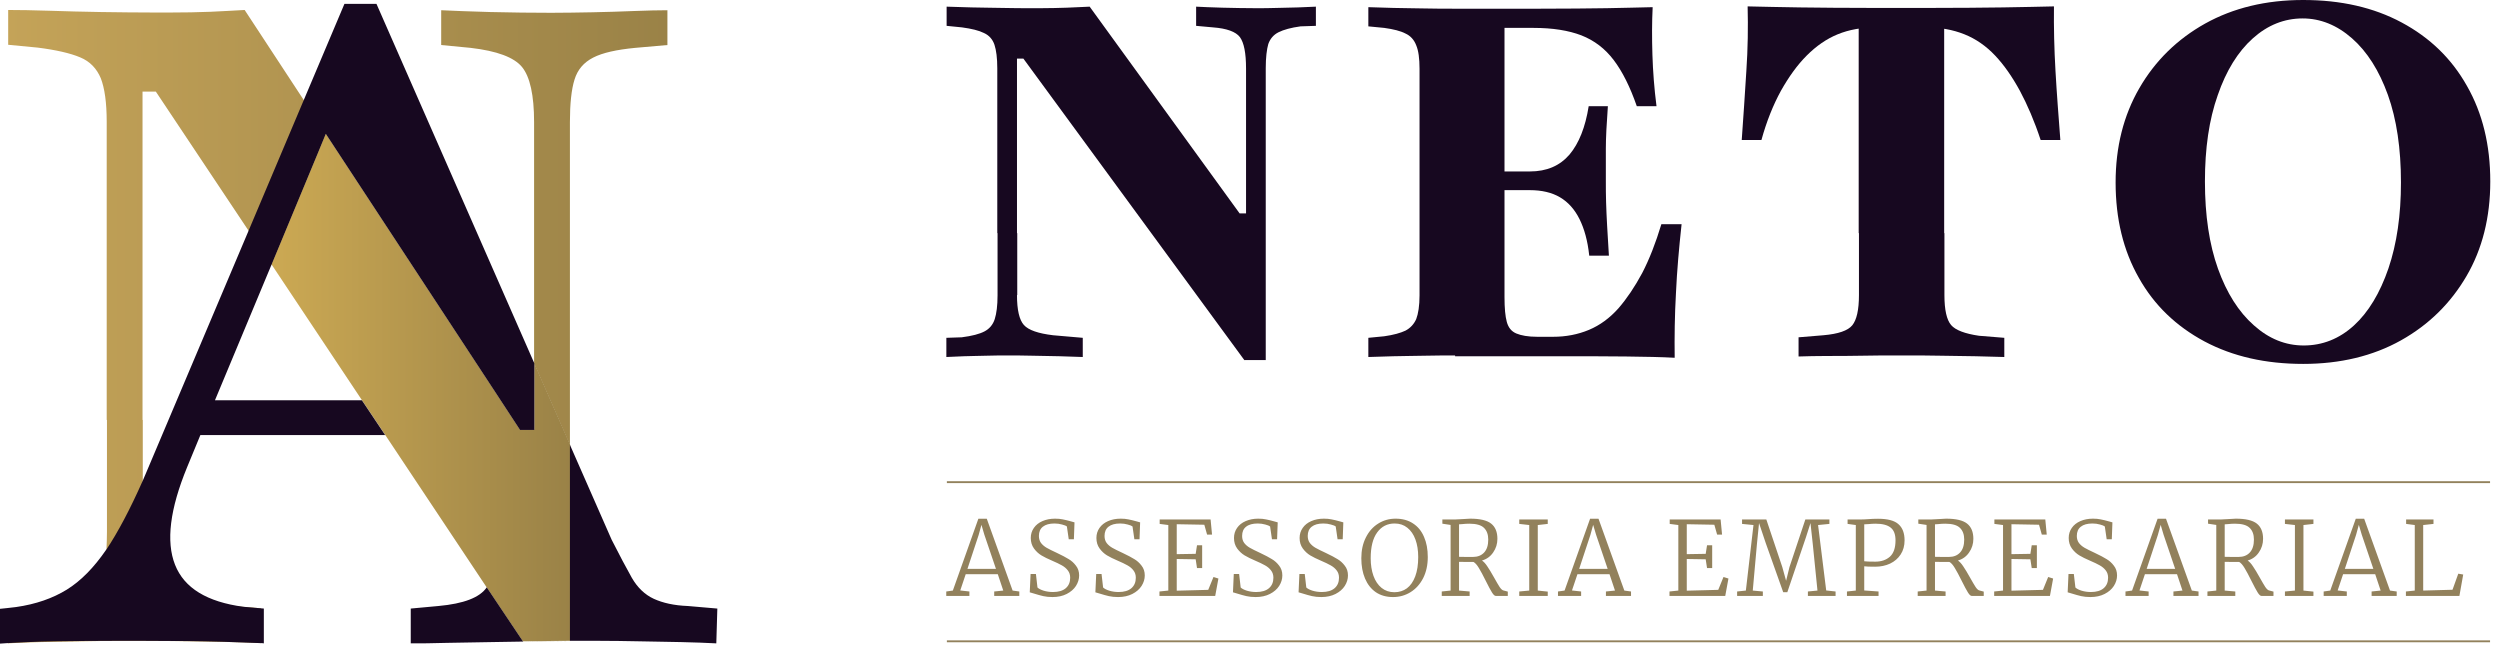
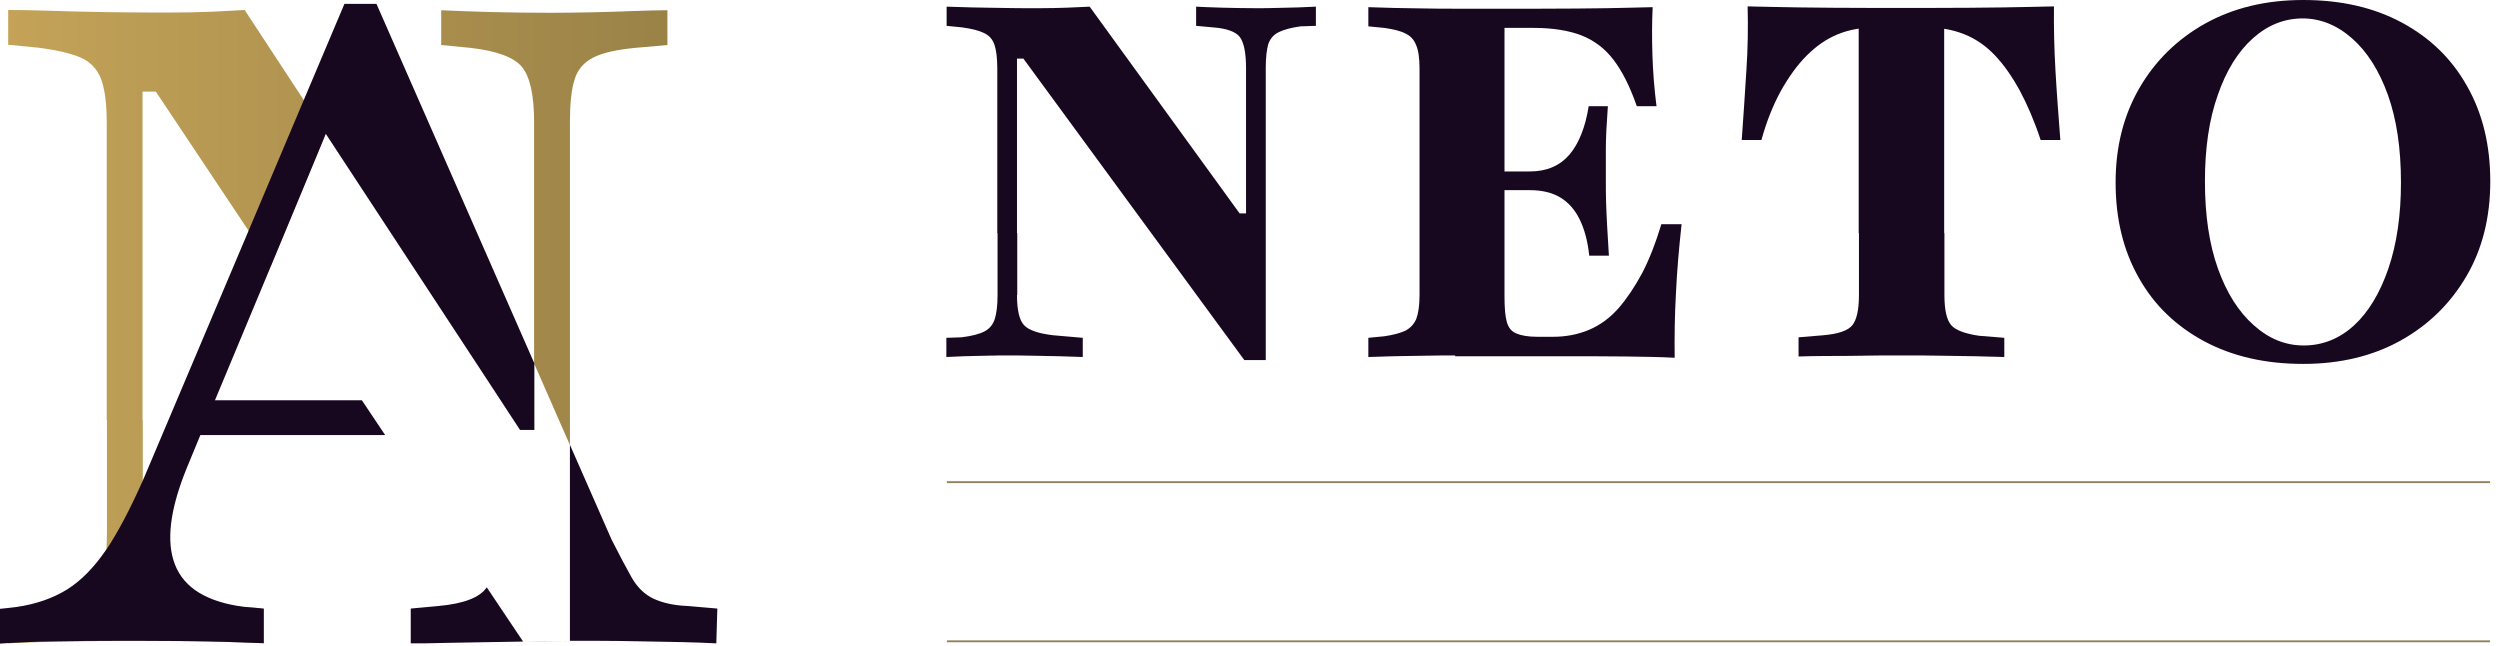
<svg xmlns="http://www.w3.org/2000/svg" width="151" height="39" viewBox="0 0 151 39" fill="none">
  <path d="M61.426 17.822C61.426 18.719 61.566 19.322 61.844 19.631C62.122 19.94 62.709 20.141 63.606 20.249L65.399 20.404V21.563C64.997 21.547 64.533 21.532 64.008 21.517C63.482 21.501 62.941 21.501 62.4 21.486C61.859 21.47 61.334 21.47 60.839 21.47C60.437 21.47 60.004 21.47 59.541 21.486C59.077 21.501 58.629 21.501 58.227 21.517C57.825 21.532 57.469 21.547 57.16 21.563V20.404L58.088 20.373C58.706 20.295 59.17 20.172 59.463 20.017C59.757 19.863 59.973 19.615 60.082 19.275C60.19 18.935 60.252 18.456 60.252 17.838V14.082H61.442V17.822H61.426ZM75.168 21.764L61.813 3.54H61.426V14.082H60.236V4.127C60.236 3.509 60.174 3.03 60.066 2.705C59.958 2.38 59.742 2.133 59.432 1.994C59.123 1.839 58.675 1.731 58.103 1.654L57.176 1.561V0.402C57.593 0.417 58.103 0.433 58.69 0.448C59.278 0.464 59.896 0.464 60.545 0.479C61.194 0.495 61.797 0.495 62.385 0.495H62.864C63.42 0.495 63.946 0.479 64.441 0.464C64.935 0.448 65.399 0.417 65.816 0.402L74.874 12.891H75.261V4.143C75.261 3.2 75.137 2.581 74.89 2.241C74.642 1.917 74.101 1.716 73.267 1.654L72.246 1.561V0.402C72.602 0.417 73.127 0.448 73.823 0.464C74.519 0.479 75.183 0.495 75.832 0.495C76.25 0.495 76.683 0.495 77.115 0.479C77.548 0.464 77.981 0.464 78.398 0.448C78.816 0.433 79.171 0.417 79.48 0.402V1.561L78.553 1.592C77.981 1.669 77.533 1.793 77.224 1.948C76.915 2.102 76.714 2.35 76.605 2.659C76.513 2.983 76.451 3.462 76.451 4.127V21.748H75.168V21.764Z" fill="#170820" />
  <path d="M87.888 21.47C87.286 21.47 86.667 21.47 86.018 21.486C85.369 21.501 84.751 21.501 84.163 21.517C83.576 21.532 83.066 21.547 82.648 21.563V20.404L83.607 20.311C84.163 20.233 84.596 20.11 84.89 19.971C85.183 19.816 85.4 19.584 85.539 19.275C85.663 18.951 85.74 18.471 85.74 17.838V4.158C85.74 3.54 85.678 3.061 85.539 2.736C85.415 2.411 85.199 2.164 84.89 2.025C84.596 1.87 84.163 1.762 83.607 1.685L82.648 1.592V0.433C83.066 0.448 83.576 0.464 84.163 0.479C84.751 0.495 85.369 0.495 86.018 0.51C86.667 0.526 87.286 0.526 87.888 0.526H88.337H92.974C94.612 0.526 95.957 0.51 97.039 0.495C98.121 0.479 99.049 0.448 99.821 0.433C99.775 1.345 99.775 2.303 99.806 3.308C99.837 4.297 99.914 5.333 100.053 6.415H98.863C98.461 5.255 97.998 4.328 97.472 3.632C96.946 2.937 96.297 2.442 95.509 2.133C94.736 1.839 93.778 1.685 92.634 1.685H90.872V17.946C90.872 18.61 90.918 19.105 91.011 19.445C91.104 19.785 91.289 20.017 91.583 20.141C91.876 20.265 92.294 20.342 92.85 20.342H93.809C94.581 20.342 95.308 20.203 95.973 19.924C96.637 19.646 97.225 19.213 97.75 18.626C98.26 18.039 98.739 17.328 99.188 16.493C99.621 15.658 100.007 14.669 100.347 13.54H101.568C101.414 14.963 101.29 16.338 101.228 17.698C101.151 19.059 101.135 20.357 101.151 21.609C100.347 21.563 99.373 21.547 98.214 21.532C97.055 21.517 95.617 21.517 93.932 21.517H88.352H87.888V21.47ZM89.62 11.485V10.356H95.54V11.485H89.62ZM95.988 15.426C95.895 14.545 95.694 13.819 95.401 13.231C95.107 12.644 94.721 12.211 94.226 11.918C93.731 11.624 93.113 11.485 92.402 11.485V10.356C93.422 10.356 94.21 10.016 94.798 9.336C95.37 8.656 95.756 7.682 95.957 6.415H97.116C97.039 7.466 96.993 8.331 96.993 8.981C96.993 9.63 96.993 10.279 96.993 10.928C96.993 11.361 96.993 11.794 97.008 12.227C97.024 12.659 97.039 13.123 97.07 13.633C97.101 14.143 97.132 14.746 97.178 15.442H95.988V15.426Z" fill="#170820" />
  <path d="M113.301 1.654C112.451 1.654 111.678 1.793 110.998 2.071C110.318 2.349 109.699 2.782 109.127 3.354C108.555 3.926 108.045 4.637 107.566 5.487C107.102 6.337 106.701 7.327 106.391 8.455H105.201C105.294 7.048 105.402 5.657 105.479 4.297C105.572 2.937 105.588 1.638 105.557 0.386C106.407 0.402 107.458 0.433 108.695 0.448C109.931 0.464 111.43 0.479 113.177 0.479H116.47C118.263 0.479 119.762 0.464 120.968 0.448C122.173 0.433 123.209 0.402 124.059 0.386C124.044 1.638 124.074 2.952 124.152 4.297C124.229 5.657 124.337 7.033 124.445 8.455H123.255C122.884 7.327 122.451 6.322 122.003 5.487C121.539 4.637 121.045 3.926 120.504 3.354C119.963 2.782 119.345 2.349 118.649 2.071C117.953 1.793 117.181 1.654 116.346 1.654H113.301ZM114.445 21.47C113.811 21.47 113.131 21.47 112.42 21.486C111.709 21.501 111.013 21.501 110.364 21.501C109.699 21.501 109.127 21.517 108.633 21.532V20.373L110.132 20.249C111.029 20.172 111.616 19.971 111.879 19.646C112.141 19.322 112.281 18.719 112.281 17.822V14.082H117.443V17.822C117.443 18.719 117.582 19.322 117.845 19.631C118.108 19.94 118.68 20.156 119.53 20.28L121.06 20.404V21.563C120.566 21.547 119.978 21.532 119.329 21.517C118.664 21.501 117.984 21.501 117.289 21.486C116.578 21.47 115.898 21.47 115.248 21.47H114.862H114.445ZM112.265 14.082V1.144H117.428V14.082H112.265Z" fill="#170820" />
  <path d="M139.113 21.98C136.841 21.98 134.863 21.532 133.147 20.62C131.447 19.708 130.117 18.441 129.19 16.787C128.247 15.133 127.783 13.216 127.783 11.021C127.783 8.872 128.262 6.971 129.221 5.317C130.179 3.663 131.508 2.365 133.193 1.422C134.894 0.479 136.857 0 139.113 0C141.386 0 143.364 0.448 145.064 1.36C146.765 2.272 148.079 3.54 149.006 5.194C149.949 6.848 150.413 8.764 150.413 10.959C150.413 13.123 149.933 15.04 148.975 16.678C148.017 18.317 146.703 19.615 145.018 20.558C143.333 21.501 141.355 21.98 139.113 21.98ZM139.144 20.867C140.273 20.867 141.293 20.465 142.174 19.662C143.055 18.858 143.751 17.699 144.261 16.215C144.771 14.715 145.018 12.984 145.018 11.021C145.018 8.965 144.755 7.203 144.23 5.735C143.704 4.266 142.978 3.122 142.066 2.319C141.154 1.515 140.149 1.113 139.082 1.113C137.97 1.113 136.965 1.515 136.068 2.319C135.172 3.122 134.461 4.266 133.951 5.75C133.425 7.234 133.178 8.965 133.178 10.959C133.178 13.015 133.441 14.762 133.966 16.23C134.492 17.699 135.218 18.842 136.13 19.646C137.042 20.465 138.047 20.867 139.144 20.867Z" fill="#170820" />
-   <path d="M59.093 31.333H59.602L61.162 35.67L61.566 35.726V35.994H60.05V35.726L60.597 35.67L60.267 34.682H58.329L57.999 35.664L58.552 35.726V35.994H57.154V35.726L57.552 35.67L59.093 31.333ZM59.453 32.29L59.279 31.7L59.112 32.309L58.434 34.359H60.156L59.453 32.29ZM63.57 36.062C63.359 36.062 63.173 36.043 63.011 36.006C62.85 35.969 62.663 35.917 62.452 35.851C62.311 35.805 62.226 35.78 62.197 35.776L62.247 34.67H62.57L62.663 35.484C62.742 35.559 62.866 35.623 63.036 35.677C63.21 35.73 63.398 35.758 63.601 35.758C63.937 35.758 64.194 35.681 64.372 35.528C64.55 35.374 64.639 35.163 64.639 34.894C64.639 34.72 64.591 34.573 64.496 34.453C64.405 34.332 64.285 34.231 64.136 34.148C63.991 34.065 63.788 33.968 63.527 33.856C63.282 33.752 63.073 33.649 62.899 33.545C62.729 33.442 62.58 33.303 62.452 33.129C62.324 32.951 62.259 32.74 62.259 32.495C62.259 32.267 62.321 32.064 62.446 31.886C62.57 31.708 62.742 31.571 62.961 31.476C63.185 31.377 63.44 31.327 63.726 31.327C63.9 31.327 64.053 31.341 64.186 31.37C64.322 31.395 64.494 31.437 64.701 31.495C64.813 31.528 64.879 31.547 64.9 31.551L64.863 32.57H64.552L64.44 31.799C64.391 31.758 64.293 31.718 64.148 31.681C64.007 31.64 63.856 31.619 63.695 31.619C63.388 31.619 63.154 31.683 62.992 31.812C62.831 31.936 62.75 32.122 62.75 32.371C62.75 32.541 62.794 32.684 62.881 32.8C62.968 32.911 63.08 33.007 63.216 33.086C63.353 33.164 63.564 33.27 63.85 33.402C64.148 33.543 64.38 33.666 64.546 33.769C64.716 33.868 64.863 34.001 64.987 34.167C65.115 34.328 65.18 34.525 65.18 34.757C65.18 34.977 65.115 35.188 64.987 35.391C64.859 35.59 64.672 35.751 64.428 35.876C64.183 36 63.898 36.062 63.57 36.062ZM67.534 36.062C67.323 36.062 67.136 36.043 66.975 36.006C66.813 35.969 66.627 35.917 66.416 35.851C66.275 35.805 66.19 35.78 66.161 35.776L66.211 34.67H66.534L66.627 35.484C66.706 35.559 66.83 35.623 67 35.677C67.174 35.73 67.362 35.758 67.565 35.758C67.901 35.758 68.157 35.681 68.336 35.528C68.514 35.374 68.603 35.163 68.603 34.894C68.603 34.72 68.555 34.573 68.46 34.453C68.369 34.332 68.249 34.231 68.1 34.148C67.955 34.065 67.752 33.968 67.491 33.856C67.246 33.752 67.037 33.649 66.863 33.545C66.693 33.442 66.544 33.303 66.416 33.129C66.287 32.951 66.223 32.74 66.223 32.495C66.223 32.267 66.285 32.064 66.409 31.886C66.534 31.708 66.706 31.571 66.925 31.476C67.149 31.377 67.404 31.327 67.689 31.327C67.863 31.327 68.017 31.341 68.149 31.37C68.286 31.395 68.458 31.437 68.665 31.495C68.777 31.528 68.843 31.547 68.864 31.551L68.827 32.57H68.516L68.404 31.799C68.354 31.758 68.257 31.718 68.112 31.681C67.971 31.64 67.82 31.619 67.658 31.619C67.352 31.619 67.118 31.683 66.956 31.812C66.795 31.936 66.714 32.122 66.714 32.371C66.714 32.541 66.757 32.684 66.844 32.8C66.931 32.911 67.043 33.007 67.18 33.086C67.317 33.164 67.528 33.27 67.814 33.402C68.112 33.543 68.344 33.666 68.51 33.769C68.68 33.868 68.827 34.001 68.951 34.167C69.079 34.328 69.144 34.525 69.144 34.757C69.144 34.977 69.079 35.188 68.951 35.391C68.822 35.59 68.636 35.751 68.392 35.876C68.147 36 67.861 36.062 67.534 36.062ZM70.566 31.712L70.044 31.644V31.377H73.12L73.207 32.29H72.908L72.741 31.694L71.075 31.663V33.471L72.219 33.452L72.299 32.936H72.61V34.31H72.299L72.219 33.782L71.075 33.763V35.677L72.977 35.627L73.294 34.85L73.592 34.944L73.399 35.994H70.031V35.726L70.566 35.67V31.712ZM75.844 36.062C75.633 36.062 75.446 36.043 75.285 36.006C75.123 35.969 74.937 35.917 74.725 35.851C74.585 35.805 74.5 35.78 74.471 35.776L74.52 34.67H74.843L74.937 35.484C75.015 35.559 75.14 35.623 75.309 35.677C75.484 35.73 75.672 35.758 75.875 35.758C76.21 35.758 76.467 35.681 76.645 35.528C76.824 35.374 76.913 35.163 76.913 34.894C76.913 34.72 76.865 34.573 76.77 34.453C76.679 34.332 76.558 34.231 76.409 34.148C76.264 34.065 76.061 33.968 75.8 33.856C75.556 33.752 75.347 33.649 75.173 33.545C75.003 33.442 74.854 33.303 74.725 33.129C74.597 32.951 74.533 32.74 74.533 32.495C74.533 32.267 74.595 32.064 74.719 31.886C74.843 31.708 75.015 31.571 75.235 31.476C75.459 31.377 75.713 31.327 75.999 31.327C76.173 31.327 76.326 31.341 76.459 31.37C76.596 31.395 76.768 31.437 76.975 31.495C77.087 31.528 77.153 31.547 77.174 31.551L77.136 32.57H76.826L76.714 31.799C76.664 31.758 76.567 31.718 76.422 31.681C76.281 31.64 76.13 31.619 75.968 31.619C75.662 31.619 75.427 31.683 75.266 31.812C75.104 31.936 75.024 32.122 75.024 32.371C75.024 32.541 75.067 32.684 75.154 32.8C75.241 32.911 75.353 33.007 75.49 33.086C75.626 33.164 75.838 33.27 76.124 33.402C76.422 33.543 76.654 33.666 76.819 33.769C76.989 33.868 77.136 34.001 77.261 34.167C77.389 34.328 77.453 34.525 77.453 34.757C77.453 34.977 77.389 35.188 77.261 35.391C77.132 35.59 76.946 35.751 76.701 35.876C76.457 36 76.171 36.062 75.844 36.062ZM79.808 36.062C79.596 36.062 79.41 36.043 79.248 36.006C79.087 35.969 78.9 35.917 78.689 35.851C78.548 35.805 78.463 35.78 78.434 35.776L78.484 34.67H78.807L78.9 35.484C78.979 35.559 79.103 35.623 79.273 35.677C79.447 35.73 79.636 35.758 79.839 35.758C80.174 35.758 80.431 35.681 80.609 35.528C80.787 35.374 80.876 35.163 80.876 34.894C80.876 34.72 80.829 34.573 80.734 34.453C80.642 34.332 80.522 34.231 80.373 34.148C80.228 34.065 80.025 33.968 79.764 33.856C79.52 33.752 79.311 33.649 79.136 33.545C78.967 33.442 78.817 33.303 78.689 33.129C78.561 32.951 78.496 32.74 78.496 32.495C78.496 32.267 78.559 32.064 78.683 31.886C78.807 31.708 78.979 31.571 79.199 31.476C79.422 31.377 79.677 31.327 79.963 31.327C80.137 31.327 80.29 31.341 80.423 31.37C80.559 31.395 80.731 31.437 80.939 31.495C81.05 31.528 81.117 31.547 81.137 31.551L81.1 32.57H80.789L80.677 31.799C80.628 31.758 80.531 31.718 80.385 31.681C80.245 31.64 80.093 31.619 79.932 31.619C79.625 31.619 79.391 31.683 79.23 31.812C79.068 31.936 78.987 32.122 78.987 32.371C78.987 32.541 79.031 32.684 79.118 32.8C79.205 32.911 79.317 33.007 79.453 33.086C79.59 33.164 79.801 33.27 80.087 33.402C80.385 33.543 80.618 33.666 80.783 33.769C80.953 33.868 81.1 34.001 81.224 34.167C81.353 34.328 81.417 34.525 81.417 34.757C81.417 34.977 81.353 35.188 81.224 35.391C81.096 35.59 80.909 35.751 80.665 35.876C80.421 36 80.135 36.062 79.808 36.062ZM84.138 36.062C83.736 36.062 83.39 35.965 83.1 35.77C82.814 35.571 82.597 35.296 82.448 34.944C82.299 34.591 82.224 34.183 82.224 33.719C82.224 33.243 82.315 32.825 82.498 32.464C82.68 32.1 82.928 31.82 83.243 31.625C83.558 31.426 83.908 31.327 84.293 31.327C84.703 31.327 85.053 31.422 85.343 31.613C85.638 31.803 85.859 32.073 86.008 32.421C86.162 32.769 86.238 33.177 86.238 33.645C86.238 34.125 86.145 34.55 85.959 34.919C85.772 35.283 85.519 35.565 85.201 35.764C84.882 35.962 84.527 36.062 84.138 36.062ZM84.237 31.619C83.794 31.619 83.442 31.799 83.181 32.16C82.92 32.516 82.79 33.036 82.79 33.719C82.79 34.117 82.846 34.471 82.957 34.782C83.069 35.093 83.233 35.335 83.448 35.509C83.664 35.683 83.921 35.77 84.219 35.77C84.509 35.77 84.761 35.691 84.977 35.534C85.192 35.372 85.36 35.132 85.48 34.813C85.6 34.494 85.66 34.105 85.66 33.645C85.66 33.243 85.604 32.891 85.493 32.588C85.381 32.282 85.217 32.044 85.002 31.874C84.79 31.704 84.536 31.619 84.237 31.619ZM87.082 35.726L87.616 35.67V31.706L87.119 31.631V31.377H87.877C87.989 31.377 88.148 31.368 88.356 31.352C88.554 31.335 88.701 31.327 88.797 31.327C89.389 31.327 89.812 31.426 90.064 31.625C90.317 31.824 90.443 32.131 90.443 32.545C90.443 32.847 90.359 33.121 90.189 33.365C90.023 33.61 89.797 33.773 89.511 33.856C89.619 33.926 89.727 34.044 89.835 34.21C89.946 34.372 90.083 34.598 90.245 34.888C90.385 35.14 90.497 35.331 90.58 35.459C90.667 35.584 90.744 35.652 90.81 35.664L91.071 35.733V35.994H90.344C90.278 35.994 90.201 35.923 90.114 35.782C90.027 35.642 89.905 35.414 89.748 35.099C89.578 34.755 89.437 34.492 89.325 34.31C89.217 34.127 89.109 34.005 89.002 33.943C88.496 33.943 88.204 33.941 88.126 33.937V35.67L88.766 35.726V35.994H87.082V35.726ZM88.965 33.639C89.25 33.639 89.476 33.55 89.642 33.371C89.808 33.193 89.89 32.932 89.89 32.588C89.89 32.286 89.805 32.052 89.636 31.886C89.466 31.716 89.17 31.631 88.747 31.631C88.602 31.631 88.459 31.64 88.318 31.656C88.219 31.665 88.155 31.669 88.126 31.669V33.632C88.2 33.636 88.349 33.639 88.573 33.639H88.965ZM92.366 31.712L91.763 31.644V31.377H93.484V31.644L92.882 31.712V35.67L93.484 35.733V35.994H91.763V35.726L92.366 35.67V31.712ZM96.041 31.333H96.55L98.11 35.67L98.514 35.726V35.994H96.998V35.726L97.545 35.67L97.215 34.682H95.277L94.947 35.664L95.5 35.726V35.994H94.102V35.726L94.5 35.67L96.041 31.333ZM96.401 32.29L96.227 31.7L96.06 32.309L95.382 34.359H97.103L96.401 32.29ZM101.371 31.712L100.85 31.644V31.377H103.925L104.012 32.29H103.714L103.546 31.694L101.881 31.663V33.471L103.024 33.452L103.105 32.936H103.416V34.31H103.105L103.024 33.782L101.881 33.763V35.677L103.782 35.627L104.099 34.85L104.398 34.944L104.205 35.994H100.837V35.726L101.371 35.67V31.712ZM105.91 31.712L105.22 31.644V31.377H106.687L107.65 34.248L107.88 35.08L108.085 34.248L109.042 31.377H110.496V31.644L109.812 31.712L110.303 35.664L110.869 35.726V35.994H109.197V35.726L109.775 35.67L109.489 32.837L109.353 31.594L109.079 32.452L107.954 35.77H107.706L106.65 32.8L106.246 31.594L106.121 32.837L105.867 35.67L106.476 35.726V35.994H104.922V35.726L105.45 35.67L105.91 31.712ZM112.091 31.712L111.594 31.644V31.377H112.346C112.437 31.377 112.526 31.375 112.613 31.37C112.704 31.362 112.77 31.358 112.812 31.358C113.027 31.341 113.234 31.333 113.433 31.333C114.017 31.333 114.429 31.443 114.669 31.663C114.914 31.878 115.036 32.203 115.036 32.638C115.036 32.965 114.957 33.249 114.8 33.489C114.643 33.73 114.429 33.914 114.16 34.042C113.891 34.167 113.59 34.229 113.259 34.229C113.126 34.229 112.99 34.227 112.849 34.223C112.712 34.214 112.629 34.208 112.6 34.204V35.664L113.464 35.726V35.994H111.556V35.726L112.091 35.67V31.712ZM112.6 33.9C112.704 33.916 112.928 33.924 113.271 33.924C113.628 33.924 113.92 33.825 114.148 33.626C114.375 33.423 114.489 33.094 114.489 32.638C114.489 32.278 114.392 32.021 114.197 31.868C114.003 31.71 113.696 31.631 113.278 31.631C113.149 31.631 113.006 31.64 112.849 31.656C112.725 31.665 112.642 31.669 112.6 31.669V33.9ZM115.829 35.726L116.364 35.67V31.706L115.866 31.631V31.377H116.624C116.736 31.377 116.896 31.368 117.103 31.352C117.302 31.335 117.449 31.327 117.544 31.327C118.137 31.327 118.559 31.426 118.812 31.625C119.064 31.824 119.191 32.131 119.191 32.545C119.191 32.847 119.106 33.121 118.936 33.365C118.77 33.61 118.545 33.773 118.259 33.856C118.366 33.926 118.474 34.044 118.582 34.21C118.694 34.372 118.83 34.598 118.992 34.888C119.133 35.14 119.245 35.331 119.328 35.459C119.414 35.584 119.491 35.652 119.557 35.664L119.818 35.733V35.994H119.091C119.025 35.994 118.948 35.923 118.861 35.782C118.774 35.642 118.652 35.414 118.495 35.099C118.325 34.755 118.184 34.492 118.072 34.31C117.965 34.127 117.857 34.005 117.749 33.943C117.244 33.943 116.952 33.941 116.873 33.937V35.67L117.513 35.726V35.994H115.829V35.726ZM117.712 33.639C117.998 33.639 118.224 33.55 118.389 33.371C118.555 33.193 118.638 32.932 118.638 32.588C118.638 32.286 118.553 32.052 118.383 31.886C118.213 31.716 117.917 31.631 117.494 31.631C117.349 31.631 117.207 31.64 117.066 31.656C116.966 31.665 116.902 31.669 116.873 31.669V33.632C116.948 33.636 117.097 33.639 117.32 33.639H117.712ZM120.983 31.712L120.461 31.644V31.377H123.536L123.623 32.29H123.325L123.157 31.694L121.492 31.663V33.471L122.635 33.452L122.716 32.936H123.027V34.31H122.716L122.635 33.782L121.492 33.763V35.677L123.394 35.627L123.71 34.85L124.009 34.944L123.816 35.994H120.448V35.726L120.983 35.67V31.712ZM126.261 36.062C126.049 36.062 125.863 36.043 125.701 36.006C125.54 35.969 125.354 35.917 125.142 35.851C125.001 35.805 124.916 35.78 124.887 35.776L124.937 34.67H125.26L125.354 35.484C125.432 35.559 125.556 35.623 125.726 35.677C125.9 35.73 126.089 35.758 126.292 35.758C126.627 35.758 126.884 35.681 127.062 35.528C127.24 35.374 127.329 35.163 127.329 34.894C127.329 34.72 127.282 34.573 127.187 34.453C127.095 34.332 126.975 34.231 126.826 34.148C126.681 34.065 126.478 33.968 126.217 33.856C125.973 33.752 125.764 33.649 125.59 33.545C125.42 33.442 125.271 33.303 125.142 33.129C125.014 32.951 124.95 32.74 124.95 32.495C124.95 32.267 125.012 32.064 125.136 31.886C125.26 31.708 125.432 31.571 125.652 31.476C125.875 31.377 126.13 31.327 126.416 31.327C126.59 31.327 126.743 31.341 126.876 31.37C127.013 31.395 127.185 31.437 127.392 31.495C127.503 31.528 127.57 31.547 127.59 31.551L127.553 32.57H127.243L127.131 31.799C127.081 31.758 126.984 31.718 126.839 31.681C126.698 31.64 126.547 31.619 126.385 31.619C126.078 31.619 125.844 31.683 125.683 31.812C125.521 31.936 125.44 32.122 125.44 32.371C125.44 32.541 125.484 32.684 125.571 32.8C125.658 32.911 125.77 33.007 125.907 33.086C126.043 33.164 126.255 33.27 126.54 33.402C126.839 33.543 127.071 33.666 127.236 33.769C127.406 33.868 127.553 34.001 127.677 34.167C127.806 34.328 127.87 34.525 127.87 34.757C127.87 34.977 127.806 35.188 127.677 35.391C127.549 35.59 127.363 35.751 127.118 35.876C126.874 36 126.588 36.062 126.261 36.062ZM130.318 31.333H130.827L132.387 35.67L132.791 35.726V35.994H131.275V35.726L131.821 35.67L131.492 34.682H129.553L129.224 35.664L129.777 35.726V35.994H128.379V35.726L128.777 35.67L130.318 31.333ZM130.678 32.29L130.504 31.7L130.336 32.309L129.659 34.359H131.38L130.678 32.29ZM133.329 35.726L133.863 35.67V31.706L133.366 31.631V31.377H134.124C134.236 31.377 134.395 31.368 134.602 31.352C134.801 31.335 134.948 31.327 135.044 31.327C135.636 31.327 136.058 31.426 136.311 31.625C136.564 31.824 136.69 32.131 136.69 32.545C136.69 32.847 136.605 33.121 136.435 33.365C136.27 33.61 136.044 33.773 135.758 33.856C135.866 33.926 135.974 34.044 136.081 34.21C136.193 34.372 136.33 34.598 136.491 34.888C136.632 35.14 136.744 35.331 136.827 35.459C136.914 35.584 136.991 35.652 137.057 35.664L137.318 35.733V35.994H136.591C136.525 35.994 136.448 35.923 136.361 35.782C136.274 35.642 136.152 35.414 135.994 35.099C135.824 34.755 135.684 34.492 135.572 34.31C135.464 34.127 135.356 34.005 135.249 33.943C134.743 33.943 134.451 33.941 134.372 33.937V35.67L135.012 35.726V35.994H133.329V35.726ZM135.211 33.639C135.497 33.639 135.723 33.55 135.889 33.371C136.054 33.193 136.137 32.932 136.137 32.588C136.137 32.286 136.052 32.052 135.882 31.886C135.713 31.716 135.416 31.631 134.994 31.631C134.849 31.631 134.706 31.64 134.565 31.656C134.466 31.665 134.401 31.669 134.372 31.669V33.632C134.447 33.636 134.596 33.639 134.82 33.639H135.211ZM138.613 31.712L138.01 31.644V31.377H139.731V31.644L139.128 31.712V35.67L139.731 35.733V35.994H138.01V35.726L138.613 35.67V31.712ZM142.288 31.333H142.797L144.357 35.67L144.761 35.726V35.994H143.245V35.726L143.791 35.67L143.462 34.682H141.523L141.194 35.664L141.747 35.726V35.994H140.349V35.726L140.747 35.67L142.288 31.333ZM142.648 32.29L142.474 31.7L142.306 32.309L141.629 34.359H143.35L142.648 32.29ZM145.852 31.712L145.33 31.644V31.377H146.983V31.644L146.361 31.712V35.67L148.132 35.621L148.48 34.651L148.778 34.701L148.548 35.994H145.317V35.726L145.852 35.67V31.712Z" fill="#92815C" />
  <path d="M57.191 29.122H150.399" stroke="#92815C" stroke-width="0.114" stroke-miterlimit="10" />
  <path d="M57.191 38.735H150.399" stroke="#92815C" stroke-width="0.114" stroke-miterlimit="10" />
  <path d="M12.721 36.495C11.067 36.309 9.969 35.938 9.428 35.382C8.887 34.825 8.624 33.728 8.624 32.105V25.365H6.46V32.12C6.46 32.507 6.445 32.862 6.43 33.187C6.383 33.805 6.306 34.3 6.167 34.686C5.966 35.289 5.579 35.706 5.007 35.984C4.436 36.263 3.555 36.464 2.364 36.603L0.479 36.757V38.859C1.02 38.829 1.669 38.798 2.457 38.782C3.23 38.767 4.08 38.751 5.023 38.736C5.889 38.72 6.677 38.705 7.372 38.705C7.604 38.705 7.852 38.705 8.083 38.705C8.254 38.705 8.439 38.705 8.609 38.705H8.624C9.212 38.705 9.83 38.72 10.433 38.72C11.422 38.736 12.412 38.751 13.385 38.767C14.359 38.782 15.147 38.813 15.766 38.844V36.742L12.721 36.495ZM19.491 7.79L18.347 6.044L14.777 0.603C14.158 0.634 13.478 0.68 12.721 0.711C11.963 0.742 11.129 0.757 10.232 0.757H9.366C8.284 0.757 7.202 0.742 6.09 0.727C4.992 0.711 3.956 0.68 2.983 0.649C2.009 0.618 1.174 0.603 0.494 0.603V2.705L2.272 2.875C3.384 3.014 4.25 3.215 4.837 3.462C5.44 3.71 5.842 4.143 6.09 4.73C6.321 5.333 6.445 6.198 6.445 7.358V25.365H8.609V5.534H9.413L15.008 13.927L16.384 15.998L19.151 9.336L19.661 8.1L19.491 7.79ZM38.302 0.665C37.499 0.696 36.648 0.727 35.783 0.742C34.917 0.757 34.083 0.773 33.294 0.773C32.104 0.773 30.883 0.757 29.615 0.727C28.348 0.696 27.359 0.649 26.648 0.618V2.72L28.425 2.891C30.017 3.076 31.053 3.462 31.532 4.05C32.011 4.637 32.259 5.75 32.259 7.373V21.949L34.423 26.88V7.373C34.423 6.26 34.515 5.395 34.701 4.807C34.886 4.204 35.257 3.772 35.829 3.478C36.401 3.184 37.251 2.999 38.364 2.891L40.312 2.72V0.618C39.786 0.618 39.122 0.634 38.302 0.665ZM31.578 38.767L34.345 38.72C33.789 38.72 33.217 38.736 32.645 38.736C32.274 38.751 31.919 38.751 31.578 38.767Z" fill="url(#paint0_linear_6086_898)" />
-   <path d="M34.437 26.865V38.705C34.406 38.705 34.375 38.705 34.344 38.705C33.788 38.705 33.216 38.72 32.644 38.72C32.288 38.72 31.933 38.736 31.578 38.736L29.383 35.459L23.262 26.262L21.855 24.16L16.398 15.967L19.165 9.305L19.675 8.069L29.738 23.402L31.407 25.953H32.273V21.934L34.437 26.865Z" fill="url(#paint1_linear_6086_898)" />
  <path d="M41.549 36.603C40.714 36.572 40.034 36.417 39.493 36.17C38.952 35.923 38.504 35.49 38.164 34.903C37.824 34.3 37.422 33.542 36.943 32.599L34.423 26.865V38.705C34.825 38.705 35.212 38.705 35.598 38.705H36.077C36.943 38.705 37.793 38.72 38.643 38.736C39.493 38.751 40.312 38.767 41.132 38.782C41.935 38.798 42.647 38.829 43.265 38.859L43.327 36.757L41.549 36.603ZM20.805 0.232L18.348 6.044L15.024 13.912L8.764 28.704C8.718 28.812 8.672 28.921 8.625 29.029C7.852 30.775 7.11 32.166 6.43 33.187C6.43 33.187 6.43 33.202 6.415 33.202C5.673 34.284 4.884 35.088 4.034 35.614C3.184 36.139 2.164 36.495 0.974 36.665L0.448 36.726L0 36.773V38.875C0.155 38.859 0.309 38.859 0.448 38.844C1.329 38.798 2.272 38.751 3.292 38.736C4.483 38.72 5.719 38.705 7.018 38.705H7.342C7.574 38.705 7.821 38.705 8.053 38.705C8.223 38.705 8.409 38.705 8.579 38.705H8.594C9.475 38.705 10.387 38.72 11.33 38.72C12.783 38.736 14.252 38.782 15.736 38.844C15.797 38.844 15.859 38.844 15.936 38.859V36.757L14.7 36.649C12.505 36.355 11.129 35.521 10.573 34.114C10.016 32.708 10.264 30.744 11.299 28.225L12.103 26.277L12.984 24.175L16.4 15.983L19.167 9.321L19.677 8.084L29.74 23.418L31.409 25.968H32.275V21.949L22.738 0.232H20.805ZM26.478 36.603L24.809 36.757V38.859C25.381 38.859 26.107 38.859 27.004 38.829C27.885 38.813 28.781 38.798 29.709 38.782C30.312 38.767 30.93 38.767 31.595 38.751L29.4 35.474C28.982 36.093 28.009 36.464 26.478 36.603ZM21.857 24.175H11.732L10.866 26.277H23.263L21.857 24.175Z" fill="#170820" />
  <defs>
    <linearGradient id="paint0_linear_6086_898" x1="0.449" y1="19.743" x2="40.335" y2="19.743" gradientUnits="userSpaceOnUse">
      <stop stop-color="#C4A358" />
      <stop offset="1" stop-color="#9A8247" />
    </linearGradient>
    <linearGradient id="paint1_linear_6086_898" x1="16.387" y1="23.42" x2="34.442" y2="23.42" gradientUnits="userSpaceOnUse">
      <stop stop-color="#CCA953" />
      <stop offset="1" stop-color="#9A8247" />
    </linearGradient>
  </defs>
</svg>